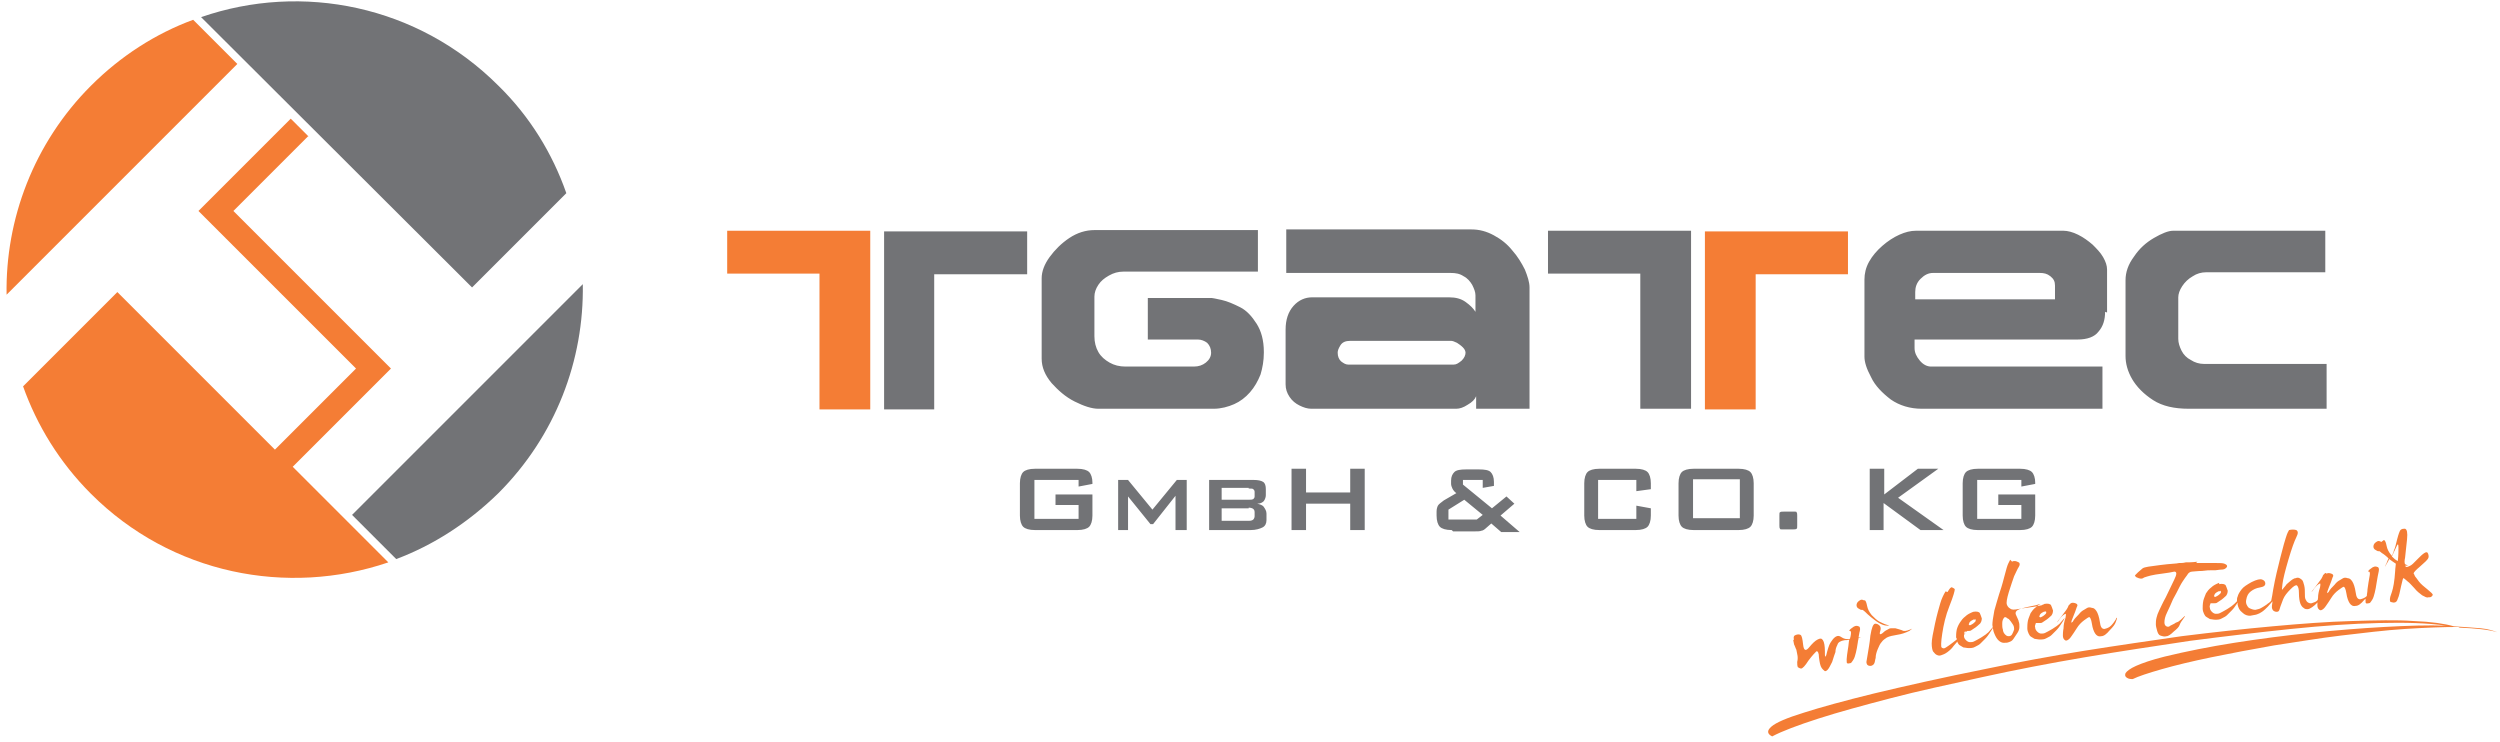
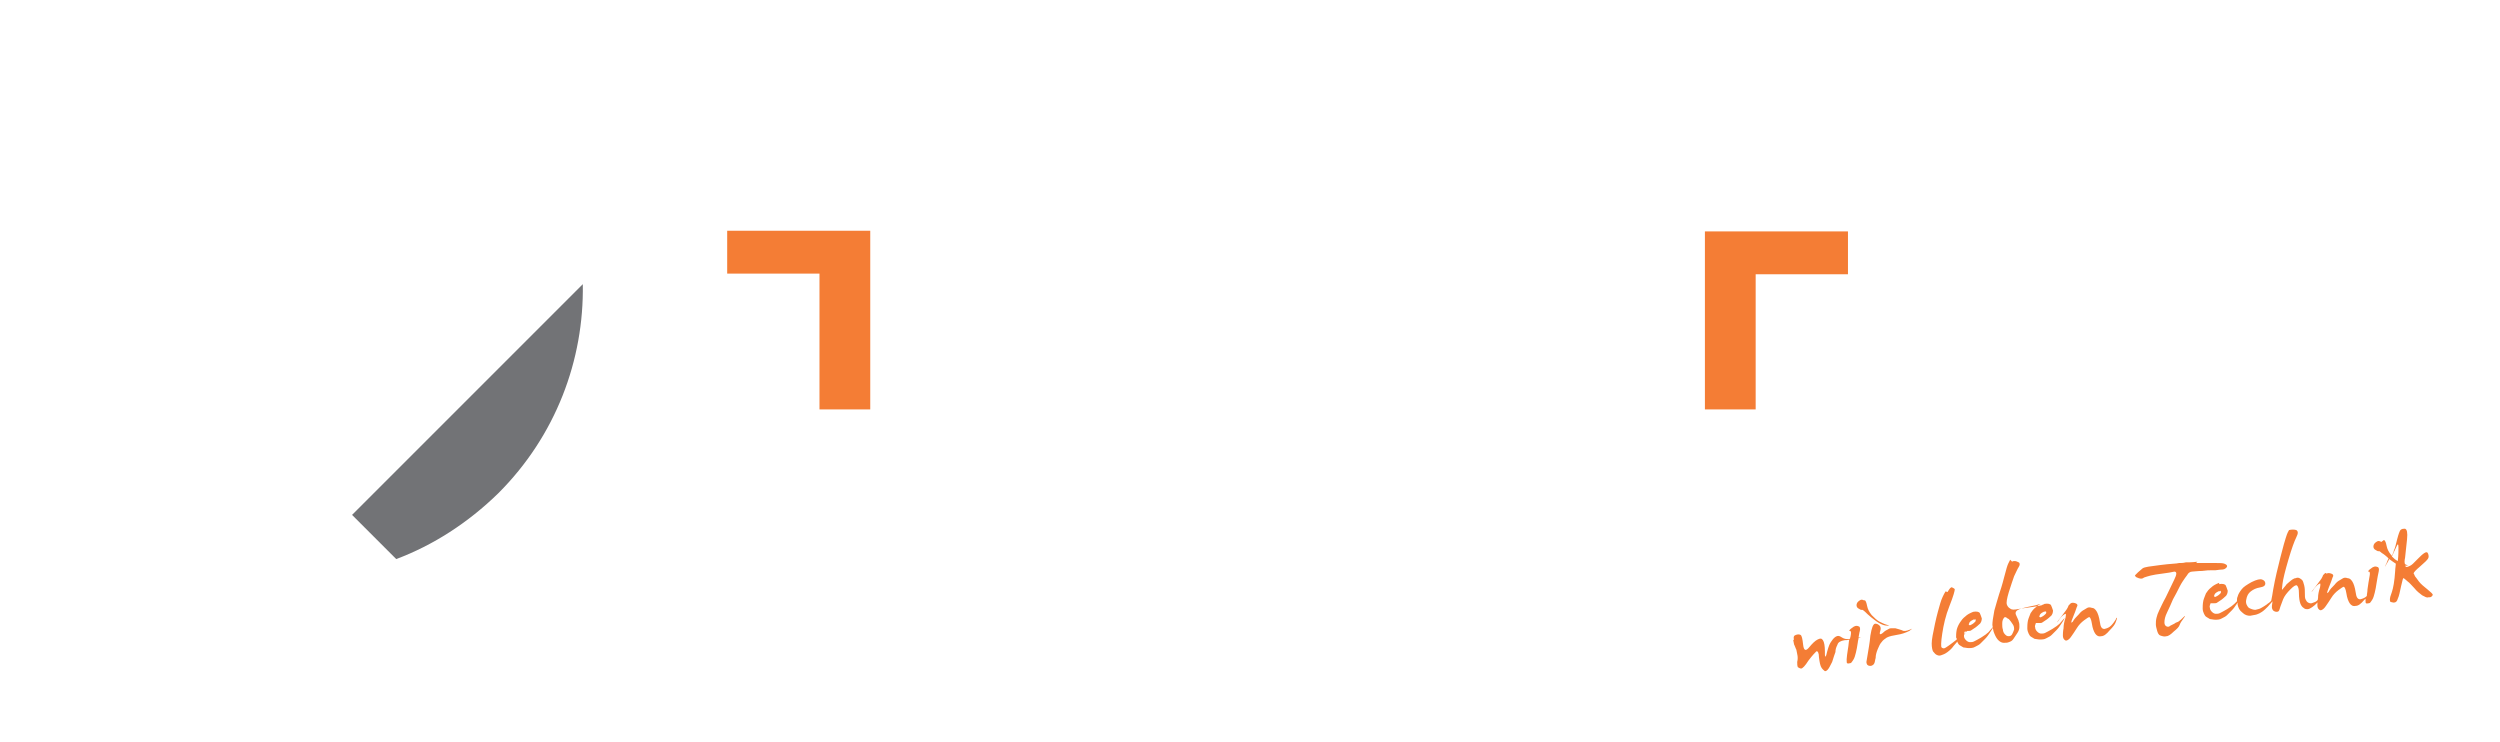
<svg xmlns="http://www.w3.org/2000/svg" xml:space="preserve" width="3.792in" height="1.125in" version="1.1" style="shape-rendering:geometricPrecision; text-rendering:geometricPrecision; image-rendering:optimizeQuality; fill-rule:evenodd; clip-rule:evenodd" viewBox="0 0 3792 1125">
  <defs>
    <style type="text/css">
   
    .fil3 {fill:#727376}
    .fil0 {fill:#F47D35}
    .fil2 {fill:#727376;fill-rule:nonzero}
    .fil1 {fill:#F47D35;fill-rule:nonzero}
   
  </style>
  </defs>
  <g id="Layer_x0020_1">
-     <path class="fil0" d="M138 130c45,-45 98,-79 155,-100l67 67 -350 350c-2,-114 41,-230 128,-317zm330 76l-114 114 239 239 -149 149 64 64 18 18 0 0 63 63c-153,52 -329,18 -451,-104 -48,-48 -82,-104 -103,-163l143 -143 239 239 123 -123 -239 -239 140 -140 27 27zm290 541l-2 2 0 0 0 0 2 -2z" />
    <path class="fil1" d="M2721 970c-1,-4 0,-6 3,-7 3,-1 5,-1 7,0 2,1 3,6 4,15 1,9 4,10 9,4 5,-6 9,-10 13,-12 4,-2 6,-2 8,1 2,3 3,9 3,17 0,8 0,10 2,6 1,-4 2,-8 3,-11 1,-3 2,-6 4,-9 2,-3 4,-6 7,-8 3,-2 6,-2 10,1 3,2 7,3 12,2l1 -4c1,-5 1,-8 -1,-8 -2,0 -1,-1 1,-3 3,-2 5,-4 6,-4 2,-1 4,-1 6,0 2,0 3,3 2,7 -1,3 -1,6 -2,10 5,-1 5,-1 0,1 0,2 -1,4 -1,6 -1,7 -2,12 -3,16 -1,4 -2,8 -4,11 -2,3 -3,5 -5,5 -2,0 -3,1 -4,0 -1,0 -1,-2 -1,-6 0,-3 1,-9 2,-16 1,-5 1,-10 2,-14 -2,1 -5,1 -7,1 -6,1 -10,3 -11,7 -2,4 -3,7 -3,11 -1,3 -3,8 -5,15 -3,6 -5,10 -7,12 -2,2 -3,2 -4,2 -1,-1 -3,-2 -5,-5 -2,-3 -3,-8 -4,-16 0,-7 -2,-10 -4,-9 -2,2 -6,6 -12,14 -5,8 -9,12 -11,12 -2,0 -3,-1 -5,-2 -1,-2 -1,-5 -1,-8 1,-4 1,-8 0,-12 -1,-4 -1,-7 -2,-8 -1,-2 -1,-3 -2,-5 -1,-1 -1,-4 -2,-8zm107 -60c2,1 3,4 4,9 1,5 3,9 7,14 4,4 8,8 12,10 4,2 8,4 12,5 4,1 3,1 0,1 -4,0 -7,-1 -11,-3 -4,-2 -8,-5 -13,-9 -5,-4 -8,-7 -10,-9 -2,-2 -4,-3 -4,-3 -1,0 -1,0 -2,0 -1,0 -2,-1 -4,-2 -2,-1 -3,-3 -3,-5 0,-2 1,-4 2,-5 1,-1 2,-2 4,-3 2,-1 4,0 6,1zm9 54c2,-12 4,-17 7,-18 3,0 5,1 7,3 2,2 2,5 1,8 -1,3 -1,5 0,5 1,0 3,-1 5,-3 2,-2 4,-3 6,-4 2,-1 3,-2 5,-2 1,0 4,0 7,0 4,1 7,2 10,3 3,2 7,1 12,-1 5,-2 4,-2 -1,2 -6,3 -12,5 -19,6 -6,1 -11,2 -15,4 -3,2 -6,4 -8,7 -2,2 -4,6 -6,11 -2,5 -3,9 -3,13 -1,3 -1,6 -2,8 -1,2 -2,3 -5,4 -3,0 -4,0 -6,-2 -1,-2 -1,-3 -1,-4 0,-1 1,-5 2,-12 1,-7 3,-16 4,-28zm117 -66c3,-5 5,-8 7,-7 2,1 4,2 4,3 0,2 -2,10 -8,25 -6,15 -9,29 -11,42 -2,13 -2,20 -1,21 1,1 3,2 5,1 2,-1 8,-5 18,-13 0,-1 0,-2 -1,-3 0,-3 0,-7 1,-12 1,-4 3,-8 5,-11 2,-3 4,-6 8,-9 3,-3 7,-5 12,-7 5,-1 9,0 10,2 1,2 2,5 3,8 0,3 -1,7 -4,9 -3,3 -7,6 -12,9 -1,1 -3,1 -4,1 -1,0 -2,0 -2,0l-2 2 -3 4c0,1 0,1 0,2 0,2 1,4 3,6 2,2 4,3 6,3 2,0 4,0 6,-1 2,-1 6,-3 11,-6 5,-3 9,-6 11,-8 2,-2 4,-5 6,-7 2,-2 2,-2 1,0 -1,2 -3,5 -5,8 -2,3 -4,6 -7,9 -3,3 -5,5 -7,7 -2,2 -4,3 -8,5 -3,2 -7,2 -10,2 -3,0 -6,-1 -8,-1 -2,-1 -3,-2 -5,-3 -2,-1 -3,-3 -4,-5l0 -1c-2,2 -4,5 -6,7 -2,3 -5,6 -9,9 -4,3 -7,4 -10,5 -3,1 -5,0 -7,-1 -2,-1 -3,-3 -5,-5 -1,-2 -2,-6 -2,-12 0,-6 2,-16 5,-30 3,-14 6,-24 8,-31 2,-7 5,-13 8,-18zm26 63c1,-1 2,-2 3,-3 -1,0 -1,0 -2,0 0,0 -1,0 -1,0 0,1 -1,2 -1,3zm15 -21c-1,-1 -2,0 -4,1 -2,1 -4,3 -4,4 -1,2 -1,3 0,3 1,1 2,0 4,-1 2,-1 4,-3 5,-4 1,-1 1,-3 0,-4zm57 -88c1,-1 2,-1 4,-1 2,0 4,1 6,2 2,1 2,4 0,7 -2,3 -4,8 -7,14 -2,6 -5,14 -8,24 -3,10 -4,16 -3,19 1,3 3,5 5,6 2,2 6,2 11,1 5,-1 14,-2 27,-4 6,-1 10,-2 10,-2 1,-1 3,-1 4,-2 5,-1 9,0 10,2 1,2 2,5 3,8 0,3 -1,7 -4,9 -3,3 -7,6 -12,9 -1,1 -3,1 -4,1 -1,0 -2,0 -3,0 -1,0 -1,0 -2,0 0,0 -1,0 -1,0 -1,3 -2,5 -1,7 0,2 1,4 3,6 2,2 4,3 6,3 2,0 4,0 6,-1 2,-1 6,-3 11,-6 5,-3 9,-6 11,-8 2,-2 4,-5 6,-7 2,-2 2,-2 1,0 -1,2 -3,5 -5,8 -2,3 -4,6 -7,9 -3,3 -5,5 -7,7 -2,2 -4,3 -8,5 -3,2 -7,2 -10,2 -3,0 -6,-1 -8,-1 -2,-1 -3,-2 -5,-3 -2,-1 -3,-3 -4,-5 -1,-2 -2,-5 -2,-8 0,-3 0,-7 1,-12 1,-4 3,-8 4,-11 2,-3 4,-6 8,-9 2,-2 5,-4 7,-5 -1,0 -3,1 -7,2 -11,2 -19,4 -25,6 -5,2 -7,5 -5,9 2,5 4,8 4,10 1,2 1,5 1,8 0,3 -1,6 -3,9 -2,3 -4,6 -6,9 -2,3 -4,4 -7,5 -2,1 -5,1 -8,1 -3,0 -6,-2 -8,-4 -2,-2 -4,-5 -6,-10 -2,-4 -2,-9 -3,-13 0,-4 1,-12 3,-22 3,-10 5,-18 7,-24 2,-6 5,-15 8,-27 3,-12 5,-18 6,-20 1,-2 2,-4 3,-6zm-7 86c-3,-3 -5,-2 -6,0 -2,3 -2,6 -2,9 0,3 0,5 1,8 0,2 1,5 3,7 2,2 3,3 6,3 2,0 4,-1 5,-3 1,-2 2,-4 3,-7 0,-3 0,-5 -2,-8 -2,-3 -4,-6 -6,-8zm57 -10c-1,-1 -2,0 -4,1 -2,1 -4,3 -4,4 -1,2 -1,3 0,3 1,1 2,0 4,-1 2,-1 4,-3 5,-4 1,-1 1,-3 0,-4zm39 -13c2,-1 4,-1 7,0 3,1 4,3 2,6 -1,3 -3,9 -6,16 -3,7 -3,9 0,6 2,-4 5,-7 9,-11 3,-4 6,-6 8,-7 2,-1 3,-2 5,-3 2,-1 4,-1 7,0 3,0 5,2 7,5 2,3 4,9 5,16 1,8 3,11 7,11 4,-1 7,-2 10,-5 3,-3 5,-6 7,-9 1,-3 2,-4 2,-2 0,1 -1,3 -2,6 -1,3 -4,7 -9,12 -5,6 -9,9 -13,9 -4,1 -7,-1 -9,-4 -2,-3 -4,-8 -5,-15 -1,-7 -3,-10 -4,-10 -1,0 -4,2 -8,5 -4,3 -8,7 -11,12 -3,5 -6,9 -8,12 -2,3 -4,5 -6,6 -2,1 -3,1 -5,-1 -1,-1 -2,-3 -2,-6 0,-2 0,-6 1,-11 0,-5 1,-10 3,-16 1,-6 1,-7 -2,-5 -3,2 -6,5 -9,10 -4,4 -2,2 4,-6 6,-8 10,-13 10,-14 1,-1 1,-3 2,-4 1,-1 2,-2 3,-3zm190 -61c9,0 14,0 17,0 3,0 7,0 14,0 7,0 11,0 14,2 2,1 3,3 1,5 -2,2 -4,3 -8,3 -3,0 -7,1 -9,1 -3,0 -5,0 -7,0 -2,0 -6,0 -13,1 -7,0 -12,1 -15,1 -3,0 -5,2 -6,3 -1,2 -3,4 -5,7 -2,3 -5,7 -8,13 -3,6 -6,12 -10,19 -3,7 -6,14 -9,20 -3,6 -4,11 -4,15 0,3 1,5 3,6 2,1 4,1 6,-1 2,-1 4,-2 6,-3 1,-1 3,-2 6,-3 3,-2 5,-4 8,-7 3,-3 3,-2 0,2 -3,4 -5,7 -6,10 -1,3 -4,6 -9,10 -4,4 -8,7 -11,7 -3,1 -6,0 -9,-1 -3,-1 -4,-4 -5,-7 -1,-4 -2,-7 -2,-10 0,-3 0,-6 1,-10 1,-4 2,-7 4,-11 2,-4 5,-11 10,-20 5,-10 9,-19 13,-27 4,-8 4,-12 0,-12 -4,1 -10,2 -18,3 -8,1 -14,2 -18,3 -4,1 -7,2 -10,3 -2,2 -5,2 -8,1 -3,-1 -5,-2 -5,-3 -1,-1 -1,-1 0,-2 0,0 2,-2 4,-4 2,-2 5,-4 7,-6 3,-2 11,-3 27,-5 15,-2 25,-2 28,-3 3,0 7,0 10,-1 4,0 10,0 18,-1zm35 32c5,-1 9,0 10,2 1,2 2,5 3,8 0,3 -1,7 -4,9 -3,3 -7,6 -12,9 -1,1 -3,1 -4,1 -1,0 -2,0 -3,0 -1,0 -1,0 -2,0 0,0 -1,0 -1,0 -1,3 -2,5 -1,7 0,2 1,4 3,6 2,2 4,3 6,3 2,0 4,0 6,-1 2,-1 6,-3 11,-6 5,-3 9,-6 11,-8 1,-1 3,-3 4,-4 0,-3 0,-5 1,-7 1,-4 3,-7 6,-11 3,-4 8,-7 15,-11 8,-4 13,-5 16,-4 3,1 5,3 5,6 0,3 -2,5 -8,6 -6,1 -10,3 -14,6 -4,3 -6,7 -7,13 -1,5 1,9 4,12 4,2 7,3 10,3 3,-1 6,-1 9,-3 2,-1 5,-3 8,-5 2,-2 5,-3 7,-6 1,-5 2,-10 3,-17 3,-17 7,-33 11,-49 4,-16 7,-26 8,-29 1,-3 2,-7 5,-12 4,-1 8,-1 11,0 3,2 3,5 0,11 -3,6 -7,17 -12,34 -5,17 -8,29 -9,37 -1,7 -1,10 0,8 2,-2 3,-4 5,-6 1,-2 3,-3 5,-5 2,-2 4,-3 5,-4 2,-1 3,-2 5,-2 2,-1 4,-1 6,0 2,1 3,2 4,3 1,1 2,4 3,8 1,4 1,8 1,12 0,4 0,7 1,9 1,2 2,4 4,5 2,1 4,2 8,0 4,-1 6,-3 8,-6 2,-2 2,-2 1,0 -1,3 -2,5 -4,7 -2,2 -4,4 -7,6 -3,2 -5,3 -7,3 -2,0 -4,0 -6,-2 -2,-1 -4,-4 -5,-7 -1,-3 -2,-8 -2,-15 0,-7 -1,-10 -3,-12 -2,-1 -5,1 -10,6 -5,5 -9,10 -11,15 -2,6 -4,10 -5,14 -1,4 -2,5 -5,5 -2,0 -4,-1 -5,-2 -1,-1 -2,-3 -2,-5 0,-1 0,-4 1,-9 -3,3 -5,6 -7,8 -3,3 -6,6 -9,8 -3,2 -5,3 -8,4 -3,1 -6,1 -10,2 -4,0 -8,-1 -12,-5 -4,-3 -6,-7 -7,-12 0,-1 0,-2 0,-3l-2 3c-2,3 -4,6 -7,9 -3,3 -5,5 -7,7 -2,2 -4,3 -8,5 -3,2 -7,2 -10,2 -3,0 -6,-1 -8,-1 -2,-1 -3,-2 -5,-3 -2,-1 -3,-3 -4,-5 -1,-2 -2,-5 -2,-8 0,-3 0,-7 1,-12 1,-4 3,-8 4,-11 2,-3 4,-6 8,-9 3,-3 7,-5 12,-7zm1 11c-1,-1 -2,0 -4,1 -2,1 -4,3 -4,4 -1,2 -1,3 0,3 1,1 2,0 4,-1 2,-1 4,-3 5,-4 1,-1 1,-3 0,-4zm162 -27c2,-1 4,-1 7,0 3,1 4,3 2,6 -1,3 -3,9 -6,16 -3,8 -3,9 0,6 2,-4 5,-7 9,-11 3,-4 6,-6 8,-7 2,-1 3,-2 5,-3 2,-1 4,-1 7,0 3,0 5,2 7,5 2,3 4,9 5,16 1,8 3,11 7,11 4,-1 7,-2 10,-5l0 0c0,-3 1,-6 1,-10 1,-7 2,-14 3,-19 1,-5 1,-8 -1,-8 -2,0 -1,-1 1,-3 3,-2 5,-4 6,-4 2,-1 4,-1 6,0 2,0 3,3 2,7 -1,4 -2,10 -3,16 -1,7 -2,12 -3,16 -1,4 -2,8 -4,11 -2,3 -3,5 -5,5 -2,0 -3,1 -4,0 -1,0 -1,-2 -1,-6l0 -1 -2 2c-5,6 -9,9 -13,9 -4,1 -7,-1 -9,-4 -2,-3 -4,-8 -5,-15 -1,-7 -3,-10 -4,-10 -1,0 -4,2 -8,5 -4,3 -8,7 -11,12 -3,5 -6,9 -8,12 -2,3 -4,5 -6,6 -2,1 -3,1 -5,-1 -1,-1 -2,-3 -2,-6 0,-2 0,-6 1,-11 0,-5 1,-10 3,-16 1,-6 1,-7 -2,-5 -3,2 -6,5 -9,10 -4,4 -2,2 4,-6 6,-8 10,-13 10,-14 1,-1 1,-3 2,-4 1,-1 2,-2 3,-3zm87 -51c2,1 3,4 4,9 1,5 3,9 7,14l1 1c1,-3 3,-6 3,-8 2,-4 3,-9 5,-17 2,-8 4,-13 5,-14 2,-2 4,-2 7,-2 3,1 4,6 3,16 -1,9 -2,19 -3,28 -1,4 -1,8 0,10 1,0 2,0 2,1 4,1 3,1 0,1 -1,0 -1,0 -2,0 1,2 2,2 3,2 3,-1 6,-2 9,-5 3,-3 5,-5 8,-8 3,-3 6,-6 9,-8 3,-2 5,-2 6,1 1,3 1,5 0,7 -1,2 -5,6 -12,12 -7,6 -10,9 -10,11 1,1 1,2 2,4 1,1 3,4 6,8 3,4 8,8 13,12 5,4 8,7 8,8 0,1 -1,2 -2,3 -1,1 -3,1 -5,1 -2,1 -5,-1 -9,-3 -4,-3 -8,-6 -12,-11 -4,-4 -7,-8 -10,-10 -3,-3 -5,-4 -6,-5 -1,-1 -2,3 -4,12 -2,9 -3,15 -5,19 -1,4 -3,6 -6,6 -2,0 -4,-1 -5,-1 -1,-1 -1,-2 -1,-4 0,-2 1,-6 3,-11 2,-6 4,-16 5,-32 0,-4 1,-8 1,-11 -3,-2 -6,-4 -10,-7l-2 4c-5,9 -6,10 -2,2 1,-3 2,-5 3,-7 -4,-4 -8,-7 -10,-8 -2,-2 -4,-3 -4,-3 -1,0 -2,0 -2,0 -1,0 -2,-1 -4,-2 -2,-1 -3,-3 -3,-5 0,-2 1,-4 2,-5 1,-1 2,-2 4,-3 2,-1 4,0 6,1zm12 25c3,3 5,5 9,7 1,-9 1,-16 1,-20 0,-6 -1,-7 -3,-2 -2,4 -4,9 -7,15z" />
-     <path class="fil1" d="M3731 951c1,0 2,0 2,1l-5 -1c-22,0 -49,1 -80,3 -31,2 -63,6 -97,10 -34,4 -68,10 -102,15 -34,6 -66,12 -95,18 -29,6 -54,12 -75,18 -21,6 -36,11 -44,15 -3,0 -6,0 -9,-2 -3,-2 -3,-4 -2,-7 2,-3 7,-7 16,-11 9,-4 23,-9 43,-14 33,-8 68,-15 106,-21 38,-6 77,-11 115,-15 39,-4 76,-7 112,-9 36,-2 67,-3 94,-2 -27,-4 -61,-5 -102,-4 -40,1 -85,4 -133,9 -48,5 -99,11 -153,18 -53,8 -107,16 -160,25 -53,9 -105,19 -155,30 -50,11 -97,21 -139,32 -42,11 -79,21 -110,31 -31,10 -55,19 -70,27 -8,-4 -8,-9 -1,-15 7,-6 23,-13 49,-21 25,-8 61,-18 106,-29 46,-11 103,-24 173,-38 48,-10 97,-19 147,-27 50,-8 99,-15 147,-22 48,-6 94,-11 138,-15 44,-4 84,-7 120,-8 36,-1 68,-2 94,0 27,1 47,4 61,8 16,1 29,2 41,3 11,1 20,4 25,6 -13,-4 -33,-6 -58,-7z" />
-     <path class="fil2" d="M1557 416l-140 0 0 205 -76 0 0 -270 217 0 0 65zm-314 -1l-140 0 0 0 140 0 0 0zm674 120c0,12 -2,23 -5,33 -4,10 -9,19 -16,27 -7,8 -15,14 -24,18 -9,4 -20,7 -31,7l-175 0c-10,0 -22,-4 -36,-11 -14,-7 -25,-17 -35,-28 -10,-12 -15,-24 -15,-37l0 -122c0,-10 4,-21 12,-32 8,-11 18,-21 30,-29 12,-8 25,-12 38,-12l248 0 0 63 -204 0c-8,0 -15,2 -22,6 -7,4 -12,8 -16,14 -4,6 -6,12 -6,18l0 60c0,9 2,17 6,24 4,7 10,12 17,16 7,4 15,6 24,6l104 0c7,0 13,-2 18,-6 5,-4 8,-9 8,-15 0,-6 -2,-11 -6,-15 -4,-3 -9,-5 -14,-5l-76 0 0 -63 97 0c1,0 6,1 15,3 9,2 18,6 28,11 10,5 18,14 25,25 7,11 11,25 11,43zm403 85l-81 0 0 -19c-2,5 -6,9 -13,13 -6,4 -12,6 -17,6l-220 0c-6,0 -12,-2 -18,-5 -6,-3 -11,-7 -15,-13 -4,-6 -6,-12 -6,-19 0,-13 0,-30 0,-51 0,-20 0,-31 0,-32 0,-15 4,-27 12,-36 8,-9 18,-13 28,-13l208 0c10,0 18,2 25,7 7,5 12,10 15,15l0 -25c0,-5 -2,-10 -5,-16 -3,-5 -7,-10 -13,-13 -6,-4 -12,-5 -20,-5l-249 0 0 -66 281 0c12,0 23,3 34,9 11,6 20,13 28,23 8,9 14,19 19,29 4,10 7,19 7,27l0 184zm-97 -84c0,-3 -1,-6 -4,-9 -3,-3 -6,-5 -9,-7 -4,-2 -7,-3 -9,-3l-153 0c-7,0 -12,2 -15,7 -3,5 -4,8 -4,11 0,6 2,10 5,13 4,3 7,5 11,5l160 0c4,0 7,-2 12,-6 4,-4 6,-8 6,-13zm579 -121l-140 0 140 0 0 0zm-140 205l-76 0 0 -270 0 0 0 270 76 0zm-97 0l-77 0 0 -205 -140 0 0 -65 217 0 0 270zm628 -147c0,12 -3,22 -10,30 -6,8 -17,12 -32,12l-247 0 0 13c0,7 3,13 8,19 5,6 11,9 17,9l260 0 0 64 -274 0c-18,0 -34,-5 -47,-14 -13,-10 -24,-21 -30,-34 -7,-13 -10,-23 -10,-31l0 -117c0,-9 2,-18 7,-27 5,-9 12,-17 20,-24 8,-7 17,-13 26,-17 9,-4 17,-6 25,-6l224 0c6,0 14,2 22,6 8,4 15,9 22,15 6,6 12,12 16,19 4,7 6,13 6,19l0 65zm-76 -40c0,-6 -2,-10 -7,-14 -5,-4 -10,-5 -16,-5l-162 0c-7,0 -13,3 -19,9 -6,6 -8,13 -8,20l0 11 212 0 0 -20zm412 187l-209 0c-22,0 -40,-4 -54,-13 -14,-9 -25,-20 -32,-32 -7,-12 -10,-24 -10,-35l0 -115c0,-12 4,-24 13,-36 8,-12 18,-21 30,-28 12,-7 22,-11 29,-11l231 0 0 63 -181 0c-7,0 -14,2 -20,6 -7,4 -12,9 -16,15 -4,6 -6,12 -6,17l0 63c0,6 2,12 5,18 3,6 8,11 14,14 6,4 13,6 20,6l186 0 0 67z" />
-     <path class="fil2" d="M1636 728l-67 0 0 59 67 0 0 -21 -35 0 0 -16 56 0 0 32c0,8 -2,14 -5,17 -3,3 -9,5 -18,5l-64 0c-9,0 -15,-2 -18,-5 -3,-3 -5,-9 -5,-17l0 -49c0,-8 2,-14 5,-17 3,-3 9,-5 18,-5l64 0c9,0 15,2 18,5 3,3 5,9 5,16l0 2 -21 4 0 -10zm60 76l0 -76 15 0 37 45 37 -45 15 0 0 76 -17 0 0 -52 -34 43 -4 0 -34 -42 0 51 -15 0zm138 0l0 -76 68 0c6,0 11,1 14,3 3,2 4,6 4,11l0 9c0,3 -1,6 -3,9 -2,2 -5,4 -10,4 4,1 8,2 10,5 2,3 4,6 4,10l0 10c0,5 -2,9 -6,11 -4,2 -10,4 -18,4l-63 0zm60 -64l-41 0 0 18 41 0c3,0 5,0 7,-1 1,-1 2,-2 2,-4l0 -7c0,-2 -1,-3 -2,-4 -1,-1 -3,-1 -7,-1zm0 31l-41 0 0 19 41 0c4,0 6,-1 7,-2 1,-1 2,-3 2,-5l0 -6c0,-3 -1,-4 -2,-5 -1,-1 -4,-2 -7,-2zm65 33l0 -93 22 0 0 36 67 0 0 -36 22 0 0 93 -22 0 0 -40 -67 0 0 40 -22 0zm238 -16l43 0 9 -7 -28 -23 -24 15 0 16zm5 16c-9,0 -15,-2 -18,-5 -3,-3 -5,-9 -5,-17l0 -6c0,-4 1,-7 2,-9 1,-2 5,-5 9,-8l19 -11c-3,-2 -5,-5 -6,-7 -1,-2 -2,-5 -2,-7l0 -5c0,-6 2,-10 5,-13 3,-3 9,-4 18,-4l19 0c9,0 15,1 18,4 3,3 5,8 5,15l0 6 -17 3 0 -12 -30 0 0 7 44 36 22 -18 12 11 -21 18 29 25 -28 0 -15 -13 -8 7c-2,2 -5,4 -7,4 -2,1 -6,1 -10,1l-33 0zm280 -76l-58 0 0 59 58 0 0 -20 22 4 0 11c0,8 -2,14 -5,17 -3,3 -9,5 -18,5l-55 0c-9,0 -15,-2 -18,-5 -3,-3 -5,-9 -5,-17l0 -49c0,-8 2,-14 5,-17 3,-3 9,-5 18,-5l55 0c9,0 15,2 18,5 3,3 5,9 5,17l0 9 -22 3 0 -18zm64 5c0,-8 2,-14 5,-17 3,-3 9,-5 18,-5l68 0c9,0 15,2 18,5 3,3 5,9 5,17l0 49c0,8 -2,14 -5,17 -3,3 -9,5 -18,5l-68 0c-9,0 -15,-2 -18,-5 -3,-3 -5,-9 -5,-17l0 -49zm22 53l71 0 0 -59 -71 0 0 59zm151 -10l3 0c2,0 3,0 3,1 1,1 1,3 1,5l0 15c0,3 0,5 -1,5 -1,1 -3,1 -6,1l-16 0c-2,0 -3,0 -3,-1 -1,-1 -1,-3 -1,-5l0 -15c0,-3 0,-5 1,-5 1,-1 3,-1 7,-1l13 0zm117 28l0 -93 22 0 0 39 51 -39 31 0 -61 44 69 49 -35 0 -56 -41 0 41 -22 0zm230 -76l-67 0 0 59 67 0 0 -21 -35 0 0 -16 56 0 0 32c0,8 -2,14 -5,17 -3,3 -9,5 -18,5l-64 0c-9,0 -15,-2 -18,-5 -3,-3 -5,-9 -5,-17l0 -49c0,-8 2,-14 5,-17 3,-3 9,-5 18,-5l64 0c9,0 15,2 18,5 3,3 5,9 5,16l0 2 -21 4 0 -10z" />
    <polygon class="fil0" points="1320,621 1320,350 1103,350 1103,415 1243,415 1243,621 " />
    <polygon class="fil0" points="2803,416 2803,351 2586,351 2586,621 2663,621 2663,416 " />
    <path class="fil3" d="M884 431l-350 350 67 67c56,-21 109,-55 155,-100 87,-87 130,-202 128,-317z" />
-     <path class="fil3" d="M756 130c-122,-122 -298,-157 -451,-104l411 410 143 -143c-21,-60 -55,-116 -103,-163z" />
  </g>
</svg>